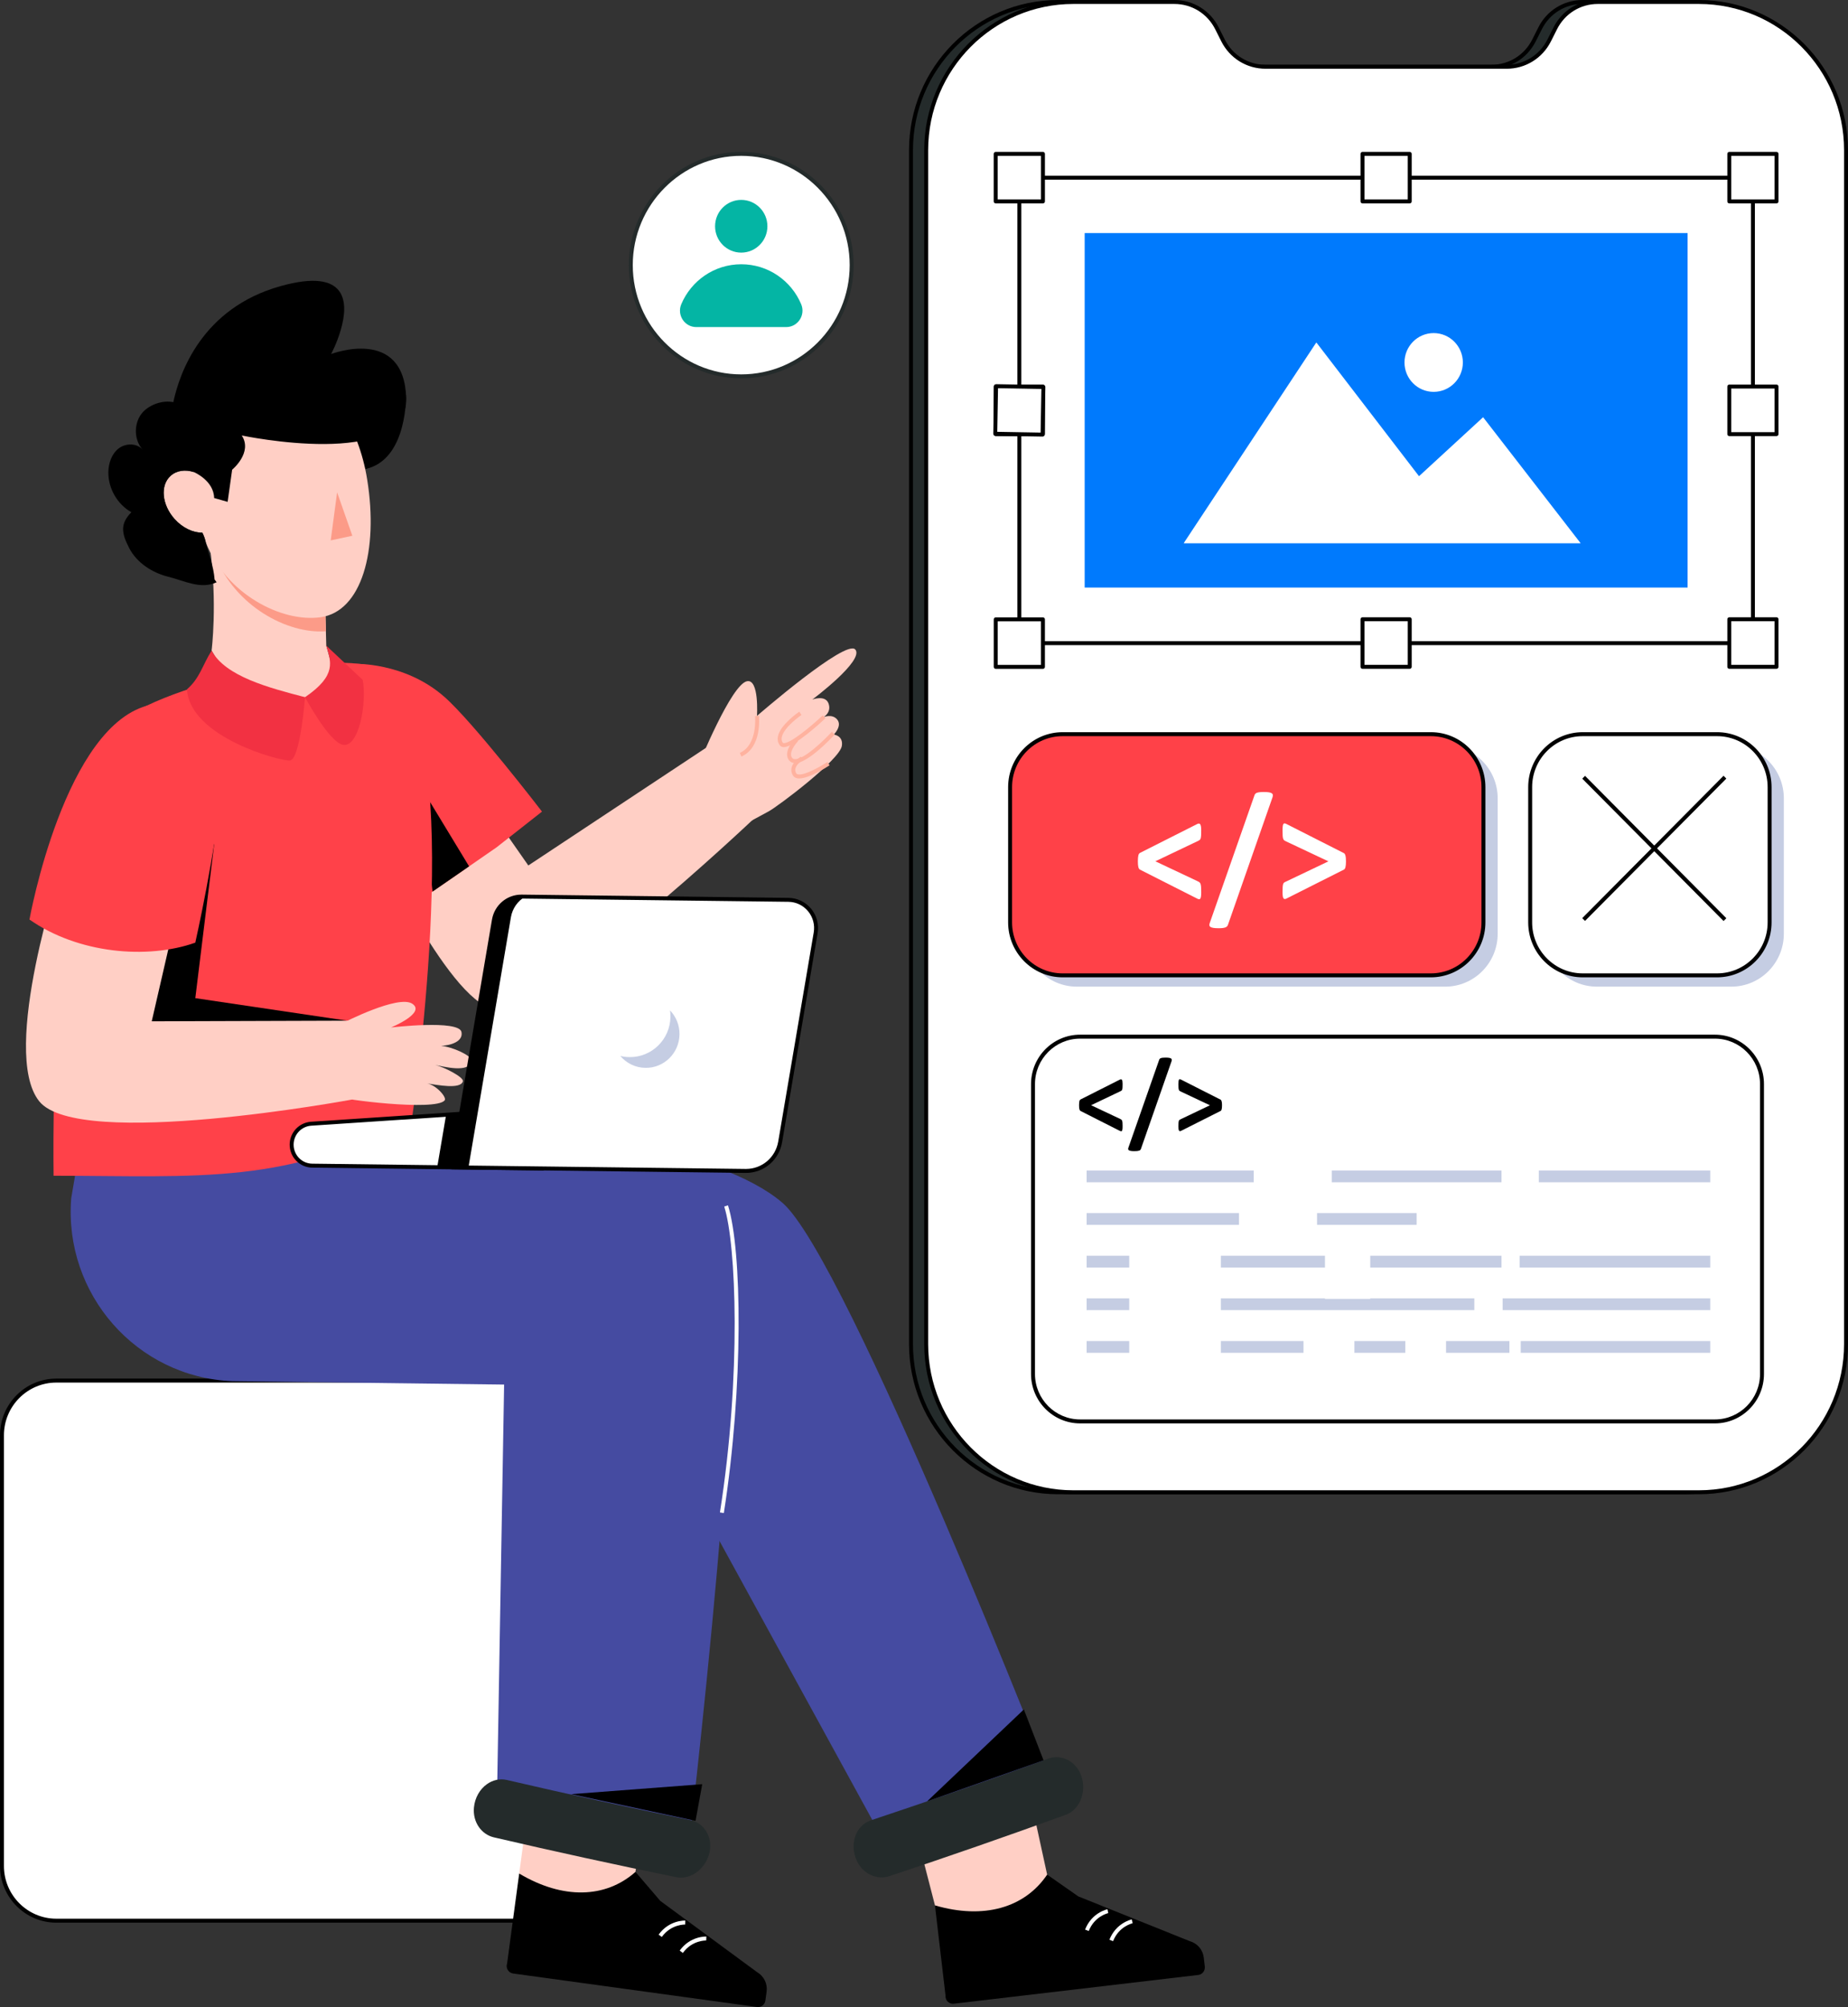
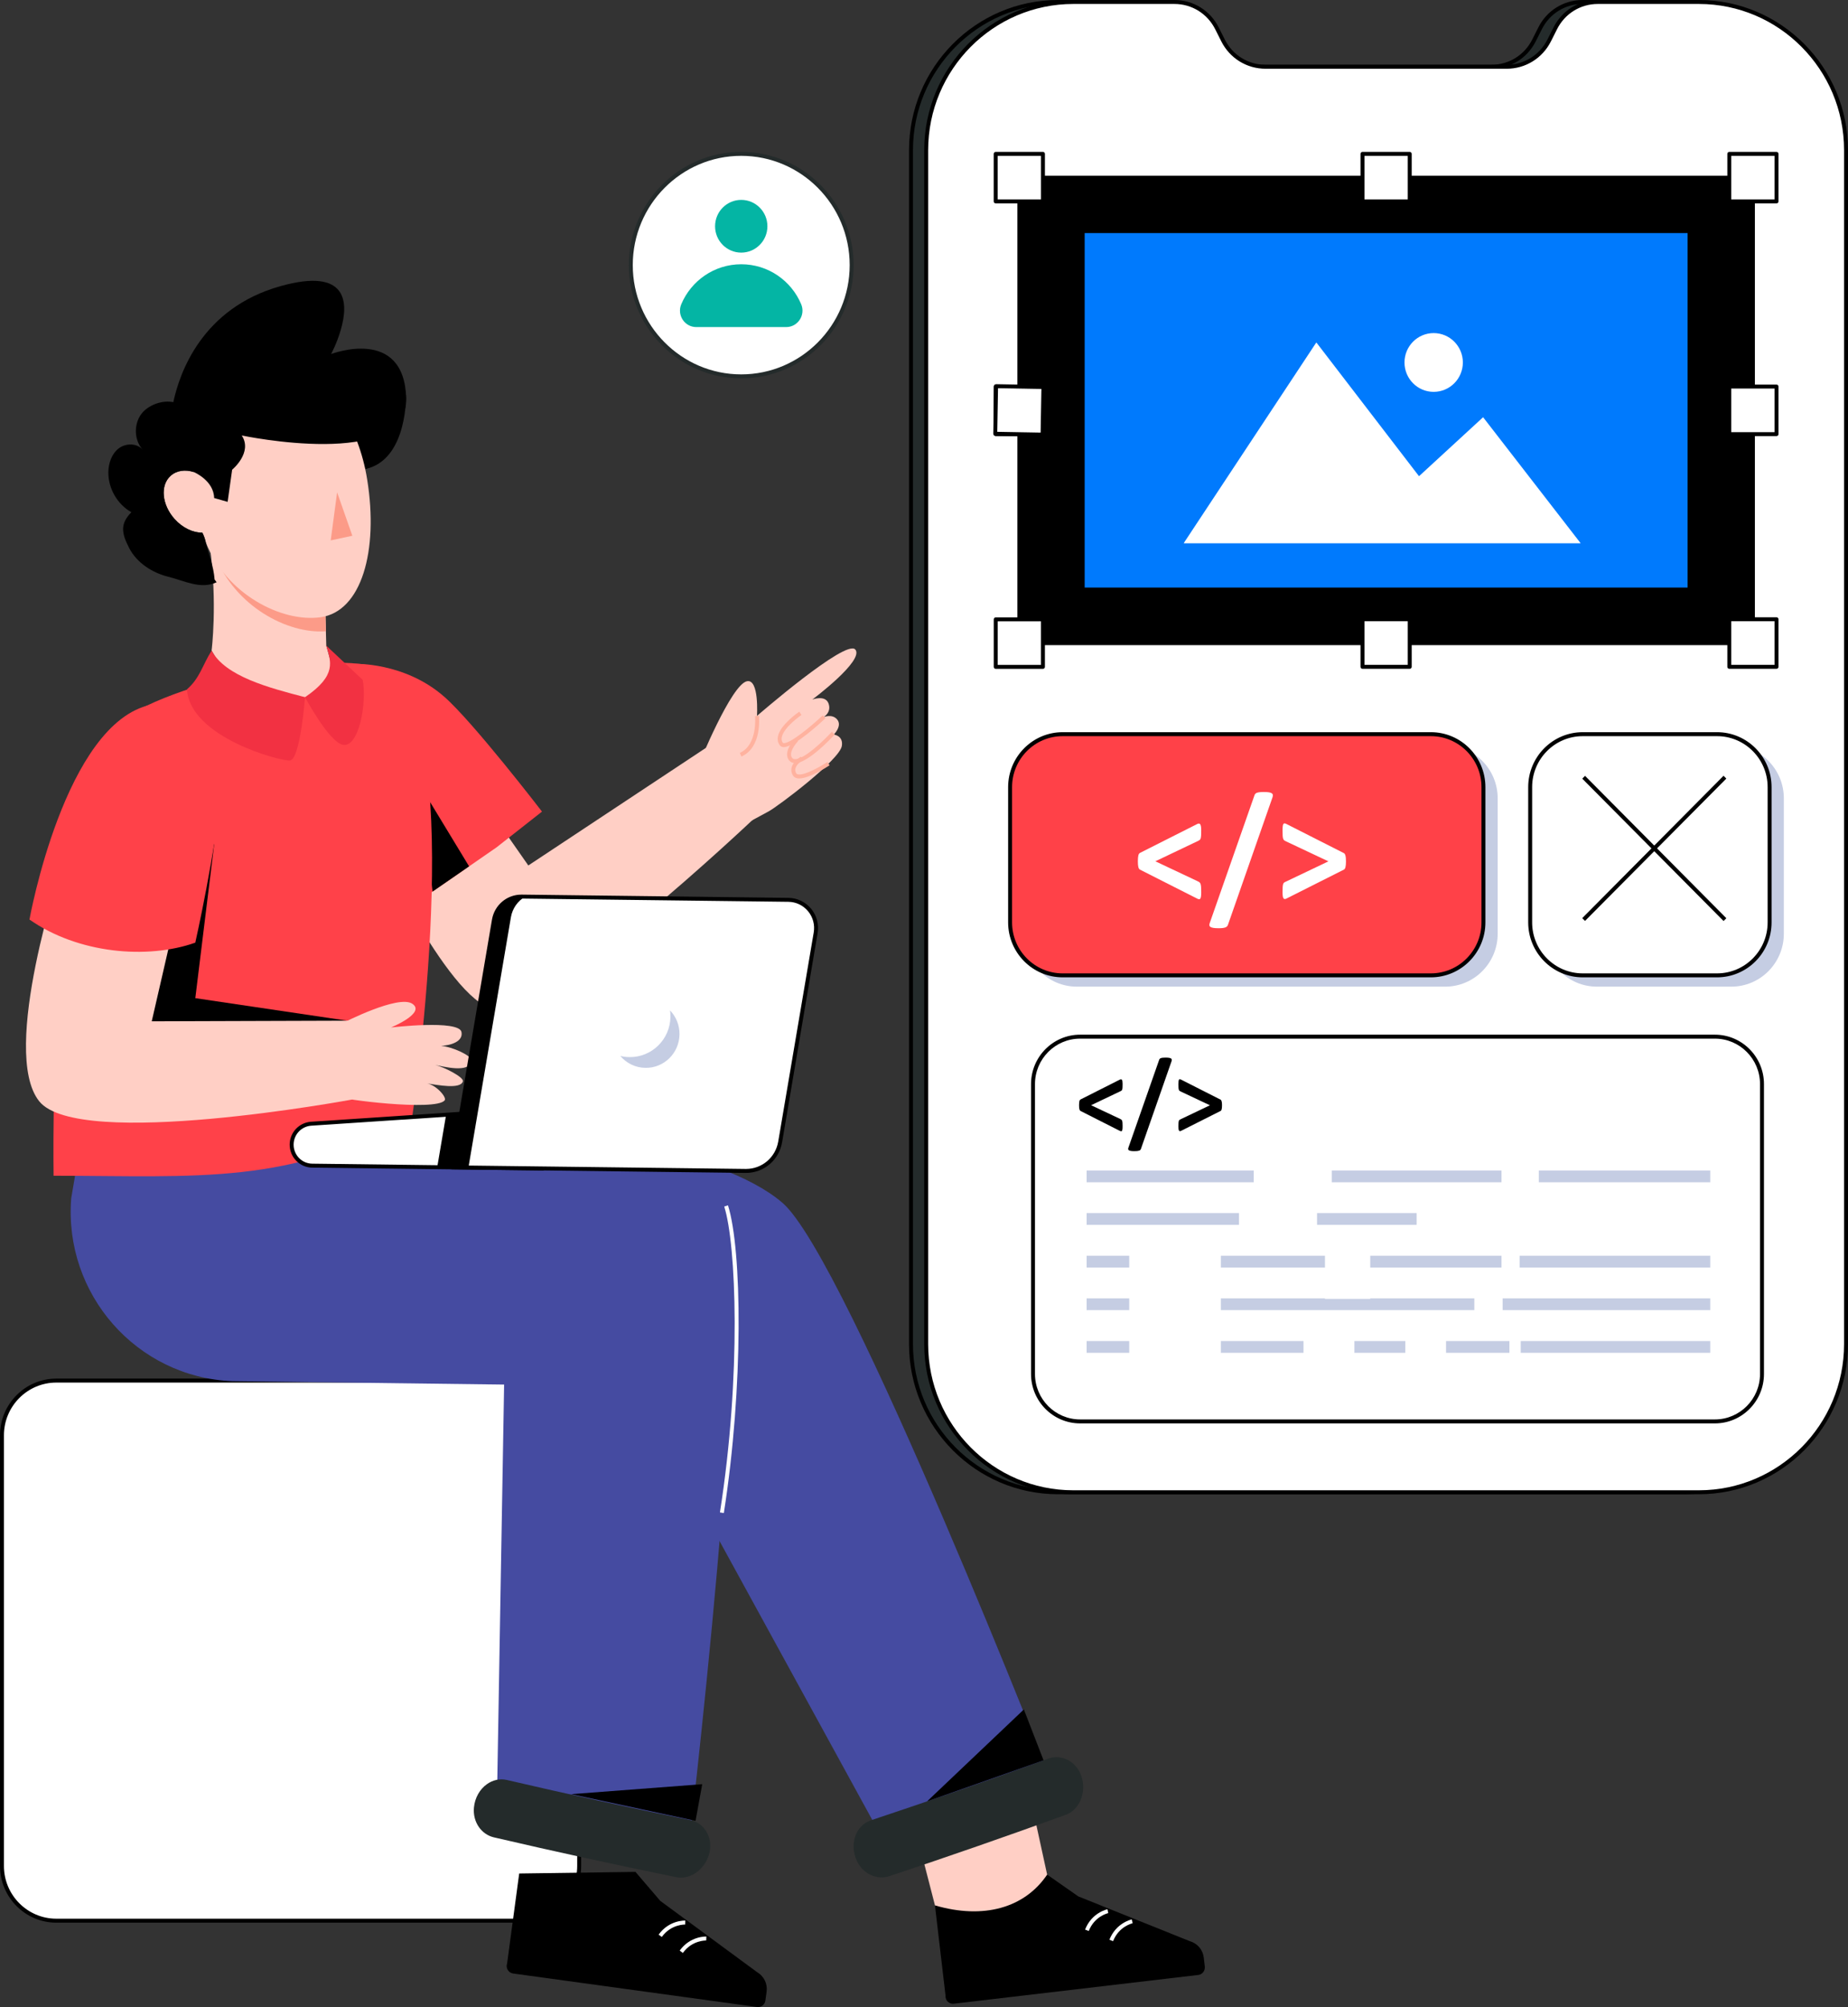
<svg xmlns="http://www.w3.org/2000/svg" width="140" height="152" viewBox="0 0 140 152" fill="none">
  <rect x="0" y="0" width="140" height="152" fill="#333333" stroke="none" />
  <g clip-path="url(#clip0_206_984)">
    <path d="M0.148 108.693V141.305C0.148 143.594 1.99 145.449 4.265 145.449H39.758C41.519 145.449 43.025 144.335 43.609 142.768C43.133 142.963 42.611 143.071 42.065 143.071H6.574C4.299 143.071 2.456 141.215 2.456 138.927V106.314C2.456 105.801 2.549 105.305 2.722 104.852C1.213 105.465 0.149 106.953 0.149 108.692L0.148 108.693Z" fill="#C5CDE3" />
    <path d="M0.149 108.695V141.308C0.149 143.597 1.992 145.452 4.267 145.452H39.759C42.034 145.452 43.877 143.597 43.877 141.308V108.695C43.877 106.407 42.034 104.551 39.759 104.551H4.267C1.992 104.551 0.149 106.407 0.149 108.695Z" fill="white" />
    <path d="M0 141.304V108.691C0 106.324 1.914 104.397 4.267 104.397H39.76C42.112 104.397 44.026 106.324 44.026 108.691V141.304C44.026 143.672 42.112 145.598 39.76 145.598H4.267C1.915 145.598 0 143.671 0 141.304ZM4.267 104.698C2.079 104.698 0.298 106.489 0.298 108.691V141.304C0.298 143.506 2.078 145.297 4.267 145.297H39.76C41.948 145.297 43.727 143.506 43.727 141.304V108.691C43.727 106.489 41.948 104.698 39.76 104.698H4.267Z" fill="black" />
    <path d="M90.136 147L81.693 143.611L79.328 141.958L70.83 144.286L71.63 151.116C71.599 151.481 71.904 151.777 72.258 151.735L90.776 149.557C91.087 149.521 91.309 149.237 91.273 148.923L91.195 148.247C91.126 147.65 90.71 147.161 90.136 147Z" fill="black" />
    <path d="M79.329 141.96L77.616 134.099L69.453 138.948L70.831 144.289C74.513 145.367 77.626 144.481 79.329 141.96Z" fill="#FFCFC5" />
    <path d="M82.48 146.23C82.918 145.112 83.917 144.884 83.959 144.875L83.898 144.582C83.849 144.592 82.701 144.848 82.204 146.12L82.481 146.23H82.48Z" fill="white" />
    <path d="M84.324 146.999C84.762 145.882 85.761 145.653 85.803 145.645L85.742 145.351C85.693 145.362 84.545 145.618 84.047 146.889L84.325 146.999H84.324Z" fill="white" />
    <path d="M41.819 85.676C41.819 85.676 54.37 86.876 59.273 91.082C64.175 95.287 80.034 135.88 80.034 135.88L67.814 140.98L45.765 100.739L41.818 85.676H41.819Z" fill="#454BA1" />
    <path d="M57.358 149.347L50.021 143.948L48.14 141.752L39.333 141.875L38.417 148.69C38.297 149.035 38.519 149.398 38.873 149.447L57.346 151.985C57.656 152.028 57.942 151.809 57.984 151.496L58.076 150.821C58.156 150.226 57.874 149.648 57.358 149.347Z" fill="black" />
-     <path d="M48.14 141.755L49.225 133.909L40.106 136.13L39.333 141.878C42.633 143.845 45.867 143.768 48.14 141.755Z" fill="#FFCFC5" />
    <path d="M50.136 146.68C50.84 145.703 51.892 145.74 51.904 145.74L51.917 145.44C51.867 145.437 50.692 145.398 49.895 146.504L50.136 146.68H50.136Z" fill="white" />
    <path d="M51.733 147.89C52.435 146.913 53.488 146.948 53.499 146.949L53.513 146.65C53.462 146.646 52.288 146.607 51.491 147.714L51.733 147.891V147.89Z" fill="white" />
    <path d="M6.623 83.539C13.684 82.549 18.057 82.494 23.336 85.546C31.778 84.083 53.208 85.675 55.007 91.325C57.188 98.171 52.013 141.238 52.013 141.238L37.627 137.524L38.191 104.849L17.584 104.592C10.353 104.292 4.819 98 5.396 90.737L6.622 83.538L6.623 83.539Z" fill="#454BA1" />
    <path d="M54.836 114.58C56.34 104.987 56.208 94.599 55.15 91.276L54.866 91.368C55.772 94.211 56.176 104.096 54.541 114.532L54.836 114.579V114.58Z" fill="white" />
    <path d="M57.147 61.964C57.147 61.964 41.095 77.179 37.375 76.405C33.844 75.673 28.113 63.176 28.113 63.176L37.395 61.774L40.024 65.54L53.566 56.575L57.147 61.963V61.964Z" fill="#FFCFC5" />
    <path d="M41.061 61.46L37.626 64.161L35.538 65.606L34.786 66.125L32.771 67.516L32.154 67.942L26.837 54.946L26.846 50.273C26.846 50.273 30.629 50.116 33.644 52.752C35.845 54.673 41.061 61.461 41.061 61.461V61.46Z" fill="#FF4149" />
    <path d="M35.537 65.606L34.785 66.126L32.771 67.515L31.747 59.36L35.537 65.606Z" fill="black" />
    <path d="M30.286 51.539C27.995 48.371 13.488 51.308 9.011 54.667C3.577 58.743 4.059 89.036 4.059 89.036C14.905 89.038 22.103 89.809 31.243 84.468C31.243 84.468 35.16 58.281 30.287 51.54L30.286 51.539Z" fill="#FF4149" />
    <path d="M30.76 29.923C30.76 29.923 30.871 34.48 28.013 35.427C25.154 36.375 24.114 33.621 24.114 33.621L25.162 30.027L27.79 29.783" fill="black" />
    <path d="M16.03 49.266L18.087 52.731L23.109 52.797L25.904 53.175L24.718 48.893L24.689 47.805L24.616 44.928L15.725 40.258C15.791 40.63 15.847 41.001 15.896 41.365C16.489 45.7 16.03 49.265 16.03 49.265V49.266Z" fill="#FFCFC5" />
    <path d="M15.725 40.258C15.791 40.63 15.847 41.001 15.896 41.365C15.95 41.368 16.001 41.37 16.053 41.369C16.166 41.585 16.255 41.839 16.323 42.123C17.797 45.876 21.754 48.025 24.69 47.805L24.617 44.928L15.726 40.258H15.725Z" fill="#FC9B88" />
    <path d="M16.03 49.267C17.072 51.229 20.404 52.091 23.108 52.797C23.108 52.797 22.749 57.535 21.958 57.591C21.23 57.644 14.405 55.843 14.162 52.203C15.136 51.357 15.323 50.405 16.03 49.267Z" fill="#F23142" />
    <path d="M23.109 52.797C23.109 52.797 24.925 56.204 25.984 56.402C27.189 56.627 27.808 53.225 27.478 51.486L24.719 48.893C25.048 50.083 25.567 51.118 23.109 52.796V52.797Z" fill="#F23142" />
    <path d="M24.285 46.742C21.327 47.152 17.129 44.984 15.598 41.092C15.532 40.809 15.444 40.555 15.329 40.339C14.626 40.348 13.834 39.981 13.226 39.303C12.261 38.227 12.119 36.761 12.92 36.042C13.376 35.628 14.025 35.54 14.689 35.751C14.783 31.519 16.806 28.102 19.775 27.62C21.757 27.297 23.742 28.343 25.268 30.254C25.452 30.483 25.63 30.727 25.8 30.982C26.771 32.435 27.495 34.272 27.818 36.322C28.686 41.701 27.394 46.311 24.285 46.742H24.285Z" fill="#FFCFC5" />
    <path d="M9.788 41.507C10.367 42.62 11.512 43.361 12.725 43.67C14.021 43.994 15.194 44.653 16.41 44.092L16.257 43.885C16.182 42.857 15.793 41.898 15.595 41.089C15.533 40.807 15.445 40.552 15.329 40.336C14.626 40.345 13.834 39.977 13.226 39.302C12.263 38.221 12.122 36.758 12.92 36.038C13.377 35.623 14.027 35.537 14.687 35.749C14.687 35.749 16.198 36.383 16.222 37.713L17.244 38.004L17.587 35.569C17.587 35.569 19.163 34.273 18.315 32.977C18.315 32.977 30.92 35.643 30.771 30.159C30.623 24.676 25.085 26.811 25.085 26.811C25.085 26.811 25.526 25.989 25.817 24.977C26.402 22.972 26.406 20.219 21.237 21.672C15.303 23.34 13.604 28.233 13.13 30.456C12.343 30.291 11.378 30.619 10.835 31.197C10.123 31.962 10.11 33.281 10.81 34.056C10.373 33.543 9.523 33.55 8.991 33.958C8.463 34.367 8.219 35.071 8.209 35.745C8.188 36.976 8.888 38.193 9.954 38.789C9.074 39.682 9.214 40.394 9.79 41.507H9.788Z" fill="black" />
    <path d="M25.539 37.282L26.692 40.571L25.054 40.922L25.539 37.282Z" fill="#FC9B88" />
    <path d="M16.23 63.899L14.796 75.587L26.324 77.297L10.683 80.041C10.683 80.041 9.648 78.049 9.531 77.895C9.414 77.742 12.153 67.895 12.153 67.895L16.23 63.898V63.899Z" fill="black" />
    <path d="M26.324 77.293L26.678 83.263C26.678 83.263 5.95 87.12 2.969 83.394C-0.041 79.634 4.696 65.54 4.696 65.54L13.797 67.339L11.495 77.341L26.323 77.293H26.324Z" fill="#FFCFC5" />
    <path d="M11.437 53.367C4.905 54.734 2.232 69.634 2.232 69.634C5.901 72.204 11.147 72.679 14.795 71.384C14.795 71.384 16.334 64.556 16.799 59.572C17.205 55.232 13.192 53 11.437 53.367L11.437 53.367Z" fill="#FF4149" />
    <path d="M34.96 78.151C35.106 78.874 34.139 79.168 33.418 79.199C34.282 79.279 35.741 79.936 35.705 80.312C35.609 81.313 33.571 80.754 32.972 80.648C33.551 80.767 35.181 81.569 35.067 81.899C34.856 82.511 33.135 82.153 32.361 82.048C33.035 82.158 33.881 83.104 33.683 83.333C32.965 84.167 25.733 83.24 25.64 83.045C24.613 82.974 24.996 77.375 26.022 77.446C26.022 77.446 30.186 75.305 31.236 76.011C32.287 76.715 29.62 77.809 29.62 77.809C29.62 77.809 34.77 77.198 34.96 78.15V78.151Z" fill="#FFCFC5" />
    <path d="M52.918 57.939C52.918 57.939 55.409 51.787 56.604 51.584C57.525 51.428 57.347 54.214 57.347 54.214C57.347 54.214 64.093 48.354 64.796 49.186C65.499 50.018 61.541 52.974 61.541 52.974C61.541 52.974 62.534 52.594 62.773 53.286C63.005 53.959 62.394 54.304 62.394 54.304C62.394 54.304 63.063 54.024 63.436 54.503C63.813 54.987 63.166 55.626 63.166 55.626C63.166 55.626 63.895 55.699 63.778 56.479C63.616 57.555 58.929 61.062 58.244 61.436C57.559 61.81 56.84 62.195 56.84 62.195L52.919 57.94L52.918 57.939Z" fill="#FFCFC5" />
    <path d="M59.377 56.576C60.199 56.576 62.292 54.619 62.533 54.392L62.329 54.173C61.44 55.014 59.849 56.327 59.36 56.275C59.318 56.27 59.307 56.254 59.302 56.247C59.219 56.127 59.194 55.992 59.224 55.834C59.37 55.064 60.705 54.15 60.719 54.141L60.552 53.892C60.493 53.932 59.1 54.885 58.931 55.778C58.886 56.015 58.929 56.23 59.056 56.417C59.117 56.507 59.211 56.561 59.328 56.574C59.345 56.576 59.361 56.577 59.378 56.577L59.377 56.576Z" fill="#FFB29F" />
    <path d="M60.234 57.791C61.217 57.791 63.029 55.848 63.237 55.62L63.018 55.417C62.465 56.019 60.886 57.563 60.19 57.488C60.096 57.477 60.029 57.432 59.98 57.348C59.761 56.966 60.249 56.342 60.455 56.133L60.245 55.921C60.208 55.959 59.345 56.84 59.722 57.497C59.817 57.665 59.969 57.765 60.158 57.786C60.183 57.789 60.208 57.791 60.234 57.791Z" fill="#FFB29F" />
    <path d="M60.55 58.949C61.323 58.949 62.682 58.062 62.847 57.953L62.683 57.702C62.228 58.004 60.937 58.761 60.439 58.638C60.358 58.618 60.329 58.579 60.314 58.552C60.244 58.427 60.228 58.305 60.264 58.179C60.347 57.884 60.698 57.635 60.826 57.564L60.681 57.3C60.658 57.313 60.112 57.623 59.978 58.097C59.92 58.302 59.945 58.504 60.054 58.699C60.119 58.816 60.228 58.896 60.37 58.93C60.425 58.944 60.486 58.95 60.551 58.95L60.55 58.949Z" fill="#FFB29F" />
    <path d="M56.169 57.29C57.74 56.588 57.506 54.297 57.495 54.2L57.198 54.233C57.201 54.254 57.418 56.402 56.047 57.016L56.169 57.29Z" fill="#FFB29F" />
    <path d="M41.117 88.48L41.12 88.483L23.652 88.268C22.781 88.258 22.085 87.539 22.095 86.66C22.1 86.243 22.264 85.869 22.524 85.589C22.791 85.307 23.154 85.123 23.566 85.093L33.069 84.461L42.789 83.814L41.116 88.481L41.117 88.48Z" fill="white" />
    <path d="M41.117 88.636L23.65 88.421C23.19 88.415 22.758 88.23 22.437 87.898C22.115 87.566 21.941 87.126 21.945 86.661C21.95 86.225 22.118 85.809 22.416 85.489C22.718 85.17 23.122 84.978 23.556 84.947L42.779 83.668C42.834 83.666 42.878 83.687 42.908 83.727C42.938 83.768 42.946 83.821 42.93 83.868L41.267 88.507C41.264 88.524 41.26 88.54 41.251 88.556C41.226 88.606 41.175 88.637 41.119 88.637H41.117V88.636ZM23.576 85.246C23.217 85.272 22.882 85.431 22.633 85.695C22.386 85.96 22.248 86.305 22.244 86.665C22.239 87.05 22.384 87.413 22.65 87.689C22.916 87.964 23.272 88.117 23.654 88.121L41.012 88.335L42.572 83.982L23.577 85.246H23.576Z" fill="black" />
    <path d="M43.509 83.821L41.836 88.487L33.124 88.38L33.788 84.467L43.509 83.821Z" fill="black" />
    <path d="M56.48 88.668L34.236 88.396L37.416 69.666C37.592 68.632 38.488 67.88 39.53 67.893L59.73 68.139C61.032 68.155 62.012 69.34 61.793 70.632L59.104 86.466C58.886 87.75 57.773 88.683 56.481 88.667L56.48 88.668Z" fill="white" />
    <path d="M56.479 88.821L34.234 88.55C34.19 88.55 34.149 88.53 34.122 88.495C34.093 88.461 34.082 88.417 34.089 88.374L37.27 69.645C37.457 68.541 38.394 67.746 39.504 67.746C39.514 67.746 39.523 67.746 39.532 67.746L59.732 67.993C60.397 68.001 61.022 68.301 61.447 68.814C61.872 69.328 62.052 70.001 61.94 70.661L59.251 86.495C59.022 87.848 57.873 88.821 56.514 88.821C56.502 88.821 56.491 88.821 56.479 88.821ZM37.564 69.695L34.413 88.251L56.483 88.52C56.493 88.52 56.504 88.52 56.514 88.52C57.727 88.52 58.752 87.651 58.957 86.444L61.646 70.61C61.743 70.037 61.588 69.453 61.218 69.006C60.849 68.56 60.306 68.299 59.729 68.292L39.529 68.046C39.52 68.046 39.513 68.046 39.504 68.046C38.541 68.046 37.727 68.735 37.564 69.694V69.695Z" fill="black" />
    <path d="M39.792 67.895C39.232 68.219 38.822 68.781 38.705 69.457L35.487 88.411L34.236 88.396L37.418 69.669C37.593 68.634 38.49 67.881 39.531 67.893L39.793 67.895L39.792 67.895Z" fill="black" />
    <path d="M51.477 78.329C51.46 79.748 50.305 80.884 48.898 80.866C48.132 80.857 47.448 80.506 46.991 79.961C47.214 80.019 47.447 80.049 47.687 80.052C49.38 80.073 50.771 78.708 50.791 77.001C50.793 76.836 50.783 76.671 50.76 76.513C51.211 76.983 51.486 77.624 51.477 78.329Z" fill="#C5CDE3" />
    <path d="M53.764 140.218C53.632 140.885 53.246 141.449 52.754 141.797C52.304 142.116 51.758 142.26 51.231 142.153C46.602 141.209 41.998 140.204 37.418 139.138C36.471 138.917 35.804 137.985 35.904 136.884C35.974 136.121 36.364 135.481 36.89 135.108C37.326 134.798 37.864 134.668 38.389 134.79C43.002 135.864 47.639 136.875 52.3 137.828C53.309 138.034 53.989 139.074 53.763 140.218H53.764Z" fill="#242B2B" />
    <path d="M53.2 135.111L43.273 135.865L52.692 137.886L53.2 135.111Z" fill="black" />
    <path d="M81.905 134.451C82.137 135.089 82.098 135.774 81.857 136.329C81.637 136.836 81.244 137.245 80.739 137.429C76.296 139.043 71.844 140.591 67.379 142.075C66.456 142.382 65.406 141.934 64.923 140.941C64.589 140.252 64.592 139.501 64.849 138.908C65.062 138.414 65.455 138.022 65.966 137.852C70.463 136.356 74.947 134.798 79.422 133.173C80.39 132.822 81.508 133.355 81.904 134.45L81.905 134.451Z" fill="#242B2B" />
    <path d="M77.566 129.452L70.235 136.41L79.057 133.304L77.566 129.452Z" fill="black" />
    <path d="M138.699 11.367V101.779C138.699 107.979 133.71 113.002 127.554 113.002H80.156C74.004 113.002 69.015 107.979 69.015 101.783V11.37C69.015 5.171 74.004 0.147 80.16 0.147H87.822C89.184 0.147 90.428 0.918 91.043 2.142L91.502 3.056C92.117 4.281 93.361 5.052 94.723 5.052H112.993C114.354 5.052 115.599 4.281 116.213 3.056L116.673 2.142C117.288 0.918 118.531 0.147 119.893 0.147H127.559C133.711 0.147 138.7 5.171 138.7 11.366L138.699 11.367Z" fill="#242B2B" />
    <path d="M127.555 113.155H80.157C73.932 113.155 68.866 108.054 68.866 101.785V11.373C68.866 5.102 73.932 0 80.16 0H87.822C89.247 0 90.533 0.796 91.176 2.078L91.636 2.992C92.228 4.172 93.41 4.905 94.723 4.905H112.993C114.306 4.905 115.488 4.172 116.08 2.992L116.54 2.078C117.183 0.796 118.468 0 119.893 0H127.558C133.784 0 138.849 5.101 138.849 11.37V101.783C138.849 108.054 133.783 113.155 127.555 113.155ZM80.16 0.3C74.097 0.3 69.164 5.268 69.164 11.373V101.785C69.164 107.889 74.096 112.855 80.157 112.855H127.555C133.619 112.855 138.551 107.887 138.551 101.783V11.37C138.551 5.266 133.619 0.3 127.558 0.3H119.893C118.58 0.3 117.398 1.033 116.806 2.214L116.346 3.128C115.703 4.409 114.418 5.206 112.992 5.206H94.722C93.297 5.206 92.011 4.409 91.368 3.128L90.909 2.214C90.317 1.033 89.134 0.3 87.822 0.3H80.159H80.16Z" fill="black" />
    <path d="M139.85 11.367V101.779C139.85 107.979 134.861 113.002 128.705 113.002H81.307C75.155 113.002 70.166 107.979 70.166 101.783V11.37C70.166 5.171 75.155 0.147 81.311 0.147H88.973C90.335 0.147 91.579 0.918 92.194 2.142L92.653 3.056C93.268 4.281 94.512 5.052 95.874 5.052H114.144C115.506 5.052 116.75 4.281 117.364 3.056L117.824 2.142C118.439 0.918 119.682 0.147 121.044 0.147H128.71C134.862 0.147 139.851 5.171 139.851 11.366L139.85 11.367Z" fill="white" />
    <path d="M128.705 113.155H81.307C75.082 113.155 70.016 108.054 70.016 101.785V11.373C70.017 5.102 75.084 0 81.311 0H88.974C90.398 0 91.684 0.796 92.327 2.078L92.787 2.992C93.379 4.172 94.561 4.905 95.874 4.905H114.144C115.457 4.905 116.639 4.172 117.231 2.992L117.691 2.078C118.334 0.796 119.619 0 121.044 0H128.709C134.935 0 140 5.101 140 11.37V101.783C140 108.054 134.934 113.155 128.706 113.155H128.705ZM81.311 0.3C75.248 0.3 70.315 5.268 70.315 11.373V101.785C70.315 107.889 75.247 112.855 81.308 112.855H128.706C134.77 112.855 139.702 107.887 139.702 101.783V11.37C139.702 5.266 134.77 0.3 128.709 0.3H121.044C119.731 0.3 118.549 1.033 117.957 2.214L117.497 3.128C116.854 4.409 115.569 5.206 114.143 5.206H95.873C94.448 5.206 93.163 4.409 92.52 3.128L92.061 2.214C91.468 1.033 90.286 0.3 88.974 0.3H81.311Z" fill="black" />
    <path d="M132.796 13.451H77.222V48.7H132.796V13.451Z" fill="white" />
-     <path d="M132.797 48.854H77.222C77.14 48.854 77.074 48.787 77.074 48.705V13.454C77.074 13.371 77.141 13.304 77.222 13.304H132.797C132.88 13.304 132.946 13.372 132.946 13.454V48.704C132.946 48.787 132.879 48.853 132.797 48.853V48.854ZM77.371 48.554H132.648V13.605H77.371V48.555V48.554Z" fill="black" />
+     <path d="M132.797 48.854H77.222C77.14 48.854 77.074 48.787 77.074 48.705V13.454C77.074 13.371 77.141 13.304 77.222 13.304H132.797C132.88 13.304 132.946 13.372 132.946 13.454V48.704C132.946 48.787 132.879 48.853 132.797 48.853V48.854ZM77.371 48.554H132.648V13.605V48.555V48.554Z" fill="black" />
    <path d="M127.847 17.651H82.172V44.494H127.847V17.651Z" fill="#007AFD" />
    <path d="M79.013 29.27H75.43V32.873H79.013V29.27Z" fill="white" />
    <path d="M79.014 33.025H75.431C75.348 33.025 75.282 32.958 75.282 32.876V29.273C75.282 29.19 75.349 29.123 75.431 29.123H79.014C79.096 29.123 79.162 29.191 79.162 29.273V32.876C79.162 32.959 79.095 33.025 79.014 33.025ZM75.579 32.725H78.864V29.422H75.579V32.725Z" fill="black" />
    <path d="M75.457 29.244L75.394 32.847L78.978 32.91L79.041 29.307L75.457 29.244Z" fill="white" />
    <path d="M78.982 33.061H78.979L75.395 32.998C75.313 32.996 75.247 32.928 75.249 32.845L75.312 29.242C75.312 29.202 75.329 29.164 75.357 29.136C75.386 29.108 75.428 29.096 75.463 29.094L79.047 29.157C79.129 29.159 79.195 29.227 79.193 29.31L79.13 32.913C79.13 32.953 79.113 32.991 79.085 33.019C79.057 33.045 79.019 33.061 78.982 33.061ZM75.55 32.7L78.835 32.758L78.893 29.456L75.608 29.398L75.55 32.7Z" fill="black" />
    <path d="M106.797 46.892H103.219V50.494H106.797V46.892Z" fill="white" />
    <path d="M106.797 50.647H103.219C103.137 50.647 103.07 50.58 103.07 50.498V46.895C103.07 46.812 103.137 46.745 103.219 46.745H106.797C106.879 46.745 106.946 46.812 106.946 46.895V50.498C106.946 50.581 106.879 50.647 106.797 50.647ZM103.368 50.347H106.647V47.044H103.368V50.347Z" fill="black" />
    <path d="M79.012 11.648H75.43V15.251H79.012V11.648Z" fill="white" />
    <path d="M79.012 15.403H75.431C75.348 15.403 75.282 15.336 75.282 15.254V11.651C75.282 11.568 75.349 11.501 75.431 11.501H79.012C79.094 11.501 79.161 11.569 79.161 11.651V15.254C79.161 15.337 79.094 15.403 79.012 15.403ZM75.58 15.103H78.863V11.8H75.58V15.103Z" fill="black" />
    <path d="M134.585 29.27H131.008V32.873H134.585V29.27Z" fill="white" />
    <path d="M134.585 33.025H131.008C130.925 33.025 130.859 32.958 130.859 32.876V29.273C130.859 29.19 130.926 29.123 131.008 29.123H134.585C134.668 29.123 134.734 29.191 134.734 29.273V32.876C134.734 32.959 134.667 33.025 134.585 33.025ZM131.156 32.725H134.436V29.422H131.156V32.725Z" fill="black" />
    <path d="M134.585 46.892H131.008V50.494H134.585V46.892Z" fill="white" />
    <path d="M134.585 50.647H131.008C130.925 50.647 130.859 50.58 130.859 50.498V46.895C130.859 46.812 130.926 46.745 131.008 46.745H134.585C134.668 46.745 134.734 46.812 134.734 46.895V50.498C134.734 50.581 134.667 50.647 134.585 50.647ZM131.156 50.347H134.436V47.044H131.156V50.347Z" fill="black" />
    <path d="M106.797 11.648H103.219V15.251H106.797V11.648Z" fill="white" />
    <path d="M106.797 15.403H103.219C103.137 15.403 103.07 15.336 103.07 15.254V11.651C103.07 11.568 103.137 11.501 103.219 11.501H106.797C106.879 11.501 106.946 11.569 106.946 11.651V15.254C106.946 15.337 106.879 15.403 106.797 15.403ZM103.368 15.103H106.647V11.8H103.368V15.103Z" fill="black" />
    <path d="M79.011 46.899H75.433V50.496H79.011V46.899Z" fill="white" />
    <path d="M79.011 50.65H75.433C75.351 50.65 75.285 50.583 75.285 50.5V46.902C75.285 46.819 75.352 46.752 75.433 46.752H79.011C79.094 46.752 79.16 46.82 79.16 46.902V50.5C79.16 50.584 79.093 50.65 79.011 50.65ZM75.582 50.35H78.862V47.052H75.582V50.35Z" fill="black" />
    <path d="M134.585 11.648H131.007V15.251H134.585V11.648Z" fill="white" />
    <path d="M134.585 15.403H131.008C130.925 15.403 130.859 15.336 130.859 15.254V11.651C130.859 11.568 130.926 11.501 131.008 11.501H134.585C134.668 11.501 134.734 11.569 134.734 11.651V15.254C134.734 15.337 134.667 15.403 134.585 15.403ZM131.156 15.103H134.436V11.8H131.156V15.103Z" fill="black" />
    <path d="M119.711 41.14H89.701C89.689 41.14 89.681 41.126 89.687 41.114L99.711 25.948C99.717 25.94 99.729 25.94 99.735 25.948L107.491 36.049C107.497 36.057 107.509 36.057 107.515 36.049L112.342 31.608C112.348 31.6 112.36 31.6 112.366 31.608L119.728 41.114C119.734 41.127 119.728 41.141 119.713 41.141L119.711 41.14Z" fill="white" />
    <path d="M110.823 27.448C110.823 28.677 109.833 29.674 108.61 29.674C107.388 29.674 106.401 28.677 106.401 27.448C106.401 26.22 107.391 25.223 108.61 25.223C109.83 25.223 110.823 26.22 110.823 27.448Z" fill="white" />
    <path d="M113.461 60.458V70.708C113.461 72.921 111.678 74.716 109.481 74.716H81.582C79.384 74.716 77.602 72.92 77.602 70.708V60.458C77.602 58.243 79.385 56.45 81.582 56.45H109.481C111.679 56.45 113.461 58.243 113.461 60.458Z" fill="#C5CDE3" />
    <path d="M112.383 59.608V69.856C112.383 72.07 110.599 73.864 108.4 73.864H80.503C78.304 73.864 76.523 72.07 76.523 69.856V59.608C76.523 57.393 78.304 55.6 80.503 55.6H108.4C110.599 55.6 112.383 57.393 112.383 59.608Z" fill="#FF4148" />
    <path d="M108.4 74.011H80.503C78.227 74.011 76.374 72.146 76.374 69.852V59.605C76.374 57.312 78.226 55.446 80.503 55.446H108.4C110.679 55.446 112.531 57.311 112.531 59.605V69.852C112.531 72.145 110.679 74.011 108.4 74.011ZM80.503 55.747C78.391 55.747 76.672 57.478 76.672 59.605V69.853C76.672 71.98 78.391 73.711 80.503 73.711H108.4C110.514 73.711 112.233 71.98 112.233 69.853V59.605C112.233 57.478 110.514 55.747 108.4 55.747H80.503Z" fill="black" />
    <path d="M135.139 60.458V70.708C135.139 72.921 133.356 74.716 131.159 74.716H120.981C118.784 74.716 117.001 72.92 117.001 70.708V60.458C117.001 58.243 118.784 56.45 120.981 56.45H131.159C133.357 56.45 135.139 58.243 135.139 60.458Z" fill="#C5CDE3" />
    <path d="M134.061 59.608V69.856C134.061 72.07 132.278 73.864 130.078 73.864H119.902C117.703 73.864 115.922 72.07 115.922 69.856V59.608C115.922 57.393 117.703 55.6 119.902 55.6H130.078C132.278 55.6 134.061 57.393 134.061 59.608Z" fill="white" />
    <path d="M130.079 74.011H119.902C117.625 74.011 115.773 72.146 115.773 69.852V59.605C115.773 57.312 117.625 55.446 119.902 55.446H130.079C132.357 55.446 134.21 57.311 134.21 59.605V69.852C134.21 72.145 132.357 74.011 130.079 74.011ZM119.902 55.747C117.79 55.747 116.071 57.478 116.071 59.605V69.853C116.071 71.98 117.79 73.711 119.902 73.711H130.079C132.192 73.711 133.912 71.98 133.912 69.853V59.605C133.912 57.478 132.192 55.747 130.079 55.747H119.902Z" fill="black" />
    <path d="M130.572 58.746L119.866 69.527L120.077 69.74L130.783 58.959L130.572 58.746Z" fill="black" />
    <path d="M120.078 58.752L119.868 58.965L130.573 69.746L130.784 69.533L120.078 58.752Z" fill="black" />
    <path d="M91.002 67.545C91.002 67.687 90.997 67.799 90.985 67.879C90.974 67.96 90.956 68.018 90.931 68.052C90.906 68.087 90.876 68.103 90.84 68.098C90.804 68.095 90.758 68.079 90.701 68.052L86.354 65.851C86.301 65.82 86.262 65.756 86.238 65.658C86.214 65.56 86.201 65.413 86.201 65.217C86.201 65.118 86.205 65.03 86.212 64.955C86.22 64.88 86.23 64.818 86.241 64.771C86.252 64.723 86.268 64.684 86.289 64.656C86.309 64.627 86.334 64.605 86.36 64.589L90.701 62.399C90.81 62.346 90.888 62.356 90.933 62.431C90.979 62.507 91.001 62.659 91.001 62.889C91.001 63.047 90.999 63.171 90.993 63.264C90.987 63.357 90.976 63.429 90.962 63.483C90.947 63.537 90.925 63.575 90.899 63.598C90.872 63.621 90.836 63.644 90.791 63.667L87.527 65.223L90.73 66.733C90.786 66.76 90.833 66.786 90.869 66.813C90.905 66.84 90.932 66.882 90.951 66.937C90.97 66.992 90.983 67.068 90.991 67.162C90.998 67.256 91.002 67.383 91.002 67.545Z" fill="white" />
    <path d="M93.025 70.038C93.006 70.088 92.982 70.128 92.951 70.159C92.921 70.19 92.878 70.214 92.824 70.234C92.769 70.253 92.701 70.268 92.62 70.278C92.538 70.287 92.436 70.292 92.312 70.292C92.157 70.292 92.031 70.284 91.932 70.269C91.834 70.253 91.759 70.231 91.708 70.2C91.657 70.168 91.628 70.129 91.621 70.081C91.613 70.033 91.621 69.976 91.643 69.911L95.032 60.236C95.047 60.185 95.07 60.144 95.1 60.112C95.13 60.079 95.171 60.053 95.224 60.034C95.277 60.015 95.346 60 95.431 59.991C95.516 59.981 95.62 59.976 95.74 59.976C95.899 59.976 96.026 59.984 96.122 59.999C96.219 60.015 96.292 60.038 96.341 60.069C96.39 60.1 96.418 60.139 96.426 60.186C96.433 60.235 96.427 60.291 96.409 60.357L93.025 70.039V70.038Z" fill="white" />
    <path d="M101.968 65.234C101.968 65.334 101.965 65.42 101.957 65.493C101.949 65.566 101.939 65.628 101.926 65.678C101.912 65.728 101.896 65.767 101.875 65.796C101.855 65.825 101.831 65.846 101.804 65.857L97.457 68.046C97.405 68.073 97.359 68.085 97.321 68.081C97.284 68.078 97.253 68.056 97.228 68.018C97.204 67.98 97.186 67.923 97.177 67.848C97.168 67.773 97.162 67.679 97.162 67.563C97.162 67.405 97.165 67.281 97.171 67.188C97.176 67.096 97.187 67.023 97.202 66.969C97.216 66.915 97.238 66.876 97.265 66.85C97.29 66.825 97.327 66.804 97.372 66.784L100.637 65.228L97.435 63.718C97.375 63.691 97.326 63.664 97.29 63.637C97.254 63.61 97.227 63.569 97.208 63.513C97.189 63.458 97.177 63.383 97.171 63.288C97.165 63.194 97.162 63.067 97.162 62.905C97.162 62.763 97.167 62.651 97.177 62.571C97.186 62.49 97.204 62.432 97.228 62.398C97.252 62.363 97.284 62.347 97.321 62.352C97.359 62.356 97.405 62.371 97.457 62.398L101.81 64.605C101.859 64.628 101.898 64.689 101.926 64.789C101.955 64.888 101.968 65.036 101.968 65.233V65.234Z" fill="white" />
    <path d="M81.825 78.507H129.918C131.886 78.507 133.484 80.117 133.484 82.099V104.051C133.484 106.033 131.886 107.643 129.918 107.643H81.825C79.857 107.643 78.259 106.033 78.259 104.051V82.099C78.259 80.117 79.857 78.507 81.825 78.507Z" fill="white" />
    <path d="M129.918 107.789H81.825C79.776 107.789 78.109 106.11 78.109 104.047V82.094C78.109 80.031 79.776 78.353 81.825 78.353H129.918C131.967 78.353 133.633 80.031 133.633 82.094V104.047C133.633 106.11 131.966 107.789 129.918 107.789ZM81.825 78.653C79.941 78.653 78.407 80.197 78.407 82.094V104.047C78.407 105.945 79.941 107.489 81.825 107.489H129.918C131.803 107.489 133.335 105.945 133.335 104.047V82.094C133.335 80.196 131.802 78.653 129.918 78.653H81.825Z" fill="black" />
    <path d="M94.978 88.637H82.32V89.529H94.978V88.637Z" fill="#C5CDE3" />
    <path d="M113.75 88.637H100.892V89.529H113.75V88.637Z" fill="#C5CDE3" />
    <path d="M129.565 88.637H116.578V89.529H129.565V88.637Z" fill="#C5CDE3" />
    <path d="M93.863 91.863H82.32V92.754H93.863V91.863Z" fill="#C5CDE3" />
    <path d="M107.321 91.863H99.777V92.754H107.321V91.863Z" fill="#C5CDE3" />
    <path d="M85.548 95.095H82.32V95.987H85.548V95.095Z" fill="#C5CDE3" />
    <path d="M100.377 95.095H92.491V95.987H100.377V95.095Z" fill="#C5CDE3" />
    <path d="M129.565 95.095H115.122V95.987H129.565V95.095Z" fill="#C5CDE3" />
    <path d="M113.75 95.095H103.806V95.987H113.75V95.095Z" fill="#C5CDE3" />
    <path d="M85.548 98.321H82.32V99.212H85.548V98.321Z" fill="#C5CDE3" />
    <path d="M111.692 98.321H103.806V98.363H100.377V98.321H92.491V99.211H111.692V98.321Z" fill="#C5CDE3" />
    <path d="M129.565 98.321H113.836V99.212H129.565V98.321Z" fill="#C5CDE3" />
    <path d="M98.749 101.553H92.491V102.445H98.749V101.553Z" fill="#C5CDE3" />
    <path d="M106.464 101.553H102.607V102.445H106.464V101.553Z" fill="#C5CDE3" />
    <path d="M114.35 101.553H109.55V102.445H114.35V101.553Z" fill="#C5CDE3" />
    <path d="M129.564 101.553H115.207V102.445H129.564V101.553Z" fill="#C5CDE3" />
    <path d="M85.548 101.553H82.32V102.445H85.548V101.553Z" fill="#C5CDE3" />
    <path d="M85.044 85.29C85.044 85.388 85.041 85.464 85.032 85.519C85.025 85.575 85.013 85.615 84.996 85.638C84.978 85.661 84.958 85.672 84.933 85.67C84.909 85.667 84.877 85.657 84.837 85.638L81.852 84.126C81.816 84.105 81.789 84.06 81.772 83.993C81.755 83.926 81.747 83.826 81.747 83.691C81.747 83.622 81.749 83.562 81.755 83.511C81.76 83.459 81.767 83.417 81.774 83.384C81.782 83.351 81.793 83.325 81.808 83.305C81.822 83.286 81.838 83.271 81.857 83.26L84.839 81.755C84.914 81.718 84.967 81.726 84.999 81.777C85.03 81.828 85.045 81.934 85.045 82.092C85.045 82.2 85.044 82.286 85.039 82.349C85.036 82.412 85.028 82.463 85.018 82.5C85.007 82.537 84.993 82.563 84.975 82.579C84.957 82.594 84.932 82.611 84.901 82.626L82.659 83.695L84.858 84.732C84.897 84.75 84.928 84.769 84.953 84.787C84.978 84.805 84.996 84.834 85.01 84.872C85.023 84.91 85.032 84.962 85.038 85.026C85.043 85.091 85.045 85.178 85.045 85.289L85.044 85.29Z" fill="black" />
    <path d="M86.434 87.002C86.422 87.036 86.404 87.064 86.384 87.085C86.363 87.106 86.334 87.123 86.296 87.136C86.258 87.149 86.212 87.159 86.156 87.165C86.1 87.171 86.03 87.175 85.944 87.175C85.837 87.175 85.75 87.17 85.683 87.159C85.615 87.149 85.564 87.132 85.529 87.112C85.493 87.091 85.474 87.063 85.469 87.03C85.463 86.998 85.469 86.959 85.484 86.913L87.812 80.268C87.822 80.233 87.838 80.205 87.859 80.183C87.879 80.16 87.908 80.142 87.945 80.129C87.981 80.116 88.028 80.106 88.086 80.1C88.145 80.094 88.215 80.09 88.299 80.09C88.408 80.09 88.495 80.096 88.561 80.106C88.628 80.116 88.678 80.132 88.711 80.153C88.745 80.174 88.764 80.202 88.769 80.235C88.775 80.268 88.77 80.307 88.757 80.352L86.434 87.002H86.434Z" fill="black" />
    <path d="M92.576 83.705C92.576 83.773 92.574 83.833 92.569 83.883C92.564 83.933 92.557 83.975 92.547 84.009C92.539 84.044 92.527 84.071 92.512 84.091C92.497 84.111 92.481 84.124 92.463 84.132L89.477 85.636C89.441 85.654 89.409 85.662 89.384 85.66C89.358 85.657 89.337 85.642 89.319 85.616C89.302 85.59 89.291 85.551 89.284 85.5C89.278 85.448 89.275 85.383 89.275 85.304C89.275 85.196 89.276 85.11 89.281 85.047C89.284 84.984 89.292 84.933 89.302 84.896C89.312 84.859 89.327 84.832 89.345 84.815C89.363 84.798 89.388 84.783 89.419 84.769L91.661 83.7L89.462 82.663C89.421 82.645 89.387 82.626 89.363 82.608C89.338 82.59 89.319 82.561 89.306 82.523C89.293 82.485 89.285 82.433 89.281 82.368C89.277 82.303 89.275 82.216 89.275 82.105C89.275 82.007 89.279 81.931 89.285 81.876C89.291 81.82 89.303 81.781 89.32 81.757C89.337 81.734 89.359 81.723 89.385 81.725C89.41 81.728 89.441 81.738 89.478 81.757L92.468 83.274C92.502 83.289 92.528 83.332 92.548 83.4C92.568 83.468 92.577 83.57 92.577 83.705H92.576Z" fill="black" />
    <path d="M56.154 28.498C60.775 28.498 64.521 24.726 64.521 20.073C64.521 15.42 60.775 11.648 56.154 11.648C51.534 11.648 47.788 15.42 47.788 20.073C47.788 24.726 51.534 28.498 56.154 28.498Z" fill="white" />
    <path d="M56.153 28.651C51.458 28.651 47.638 24.804 47.638 20.076C47.638 15.348 51.458 11.501 56.153 11.501C60.849 11.501 64.669 15.348 64.669 20.076C64.669 24.804 60.849 28.651 56.153 28.651ZM56.153 11.801C51.623 11.801 47.937 15.513 47.937 20.076C47.937 24.639 51.623 28.351 56.153 28.351C60.684 28.351 64.37 24.639 64.37 20.076C64.37 15.513 60.684 11.801 56.153 11.801Z" fill="#242B2B" />
    <path d="M56.154 19.13C57.249 19.13 58.137 18.236 58.137 17.134C58.137 16.031 57.249 15.137 56.154 15.137C55.059 15.137 54.172 16.031 54.172 17.134C54.172 18.236 55.059 19.13 56.154 19.13Z" fill="#04B5A4" />
    <path d="M59.56 24.768H52.748C51.865 24.768 51.266 23.857 51.613 23.036C52.363 21.258 54.113 20.012 56.156 20.012C58.198 20.012 59.945 21.258 60.695 23.036C61.041 23.858 60.443 24.768 59.56 24.768H59.56Z" fill="#04B5A4" />
  </g>
  <defs>
    <clipPath id="clip0_206_984">
      <rect width="140" height="152" fill="white" />
    </clipPath>
  </defs>
</svg>